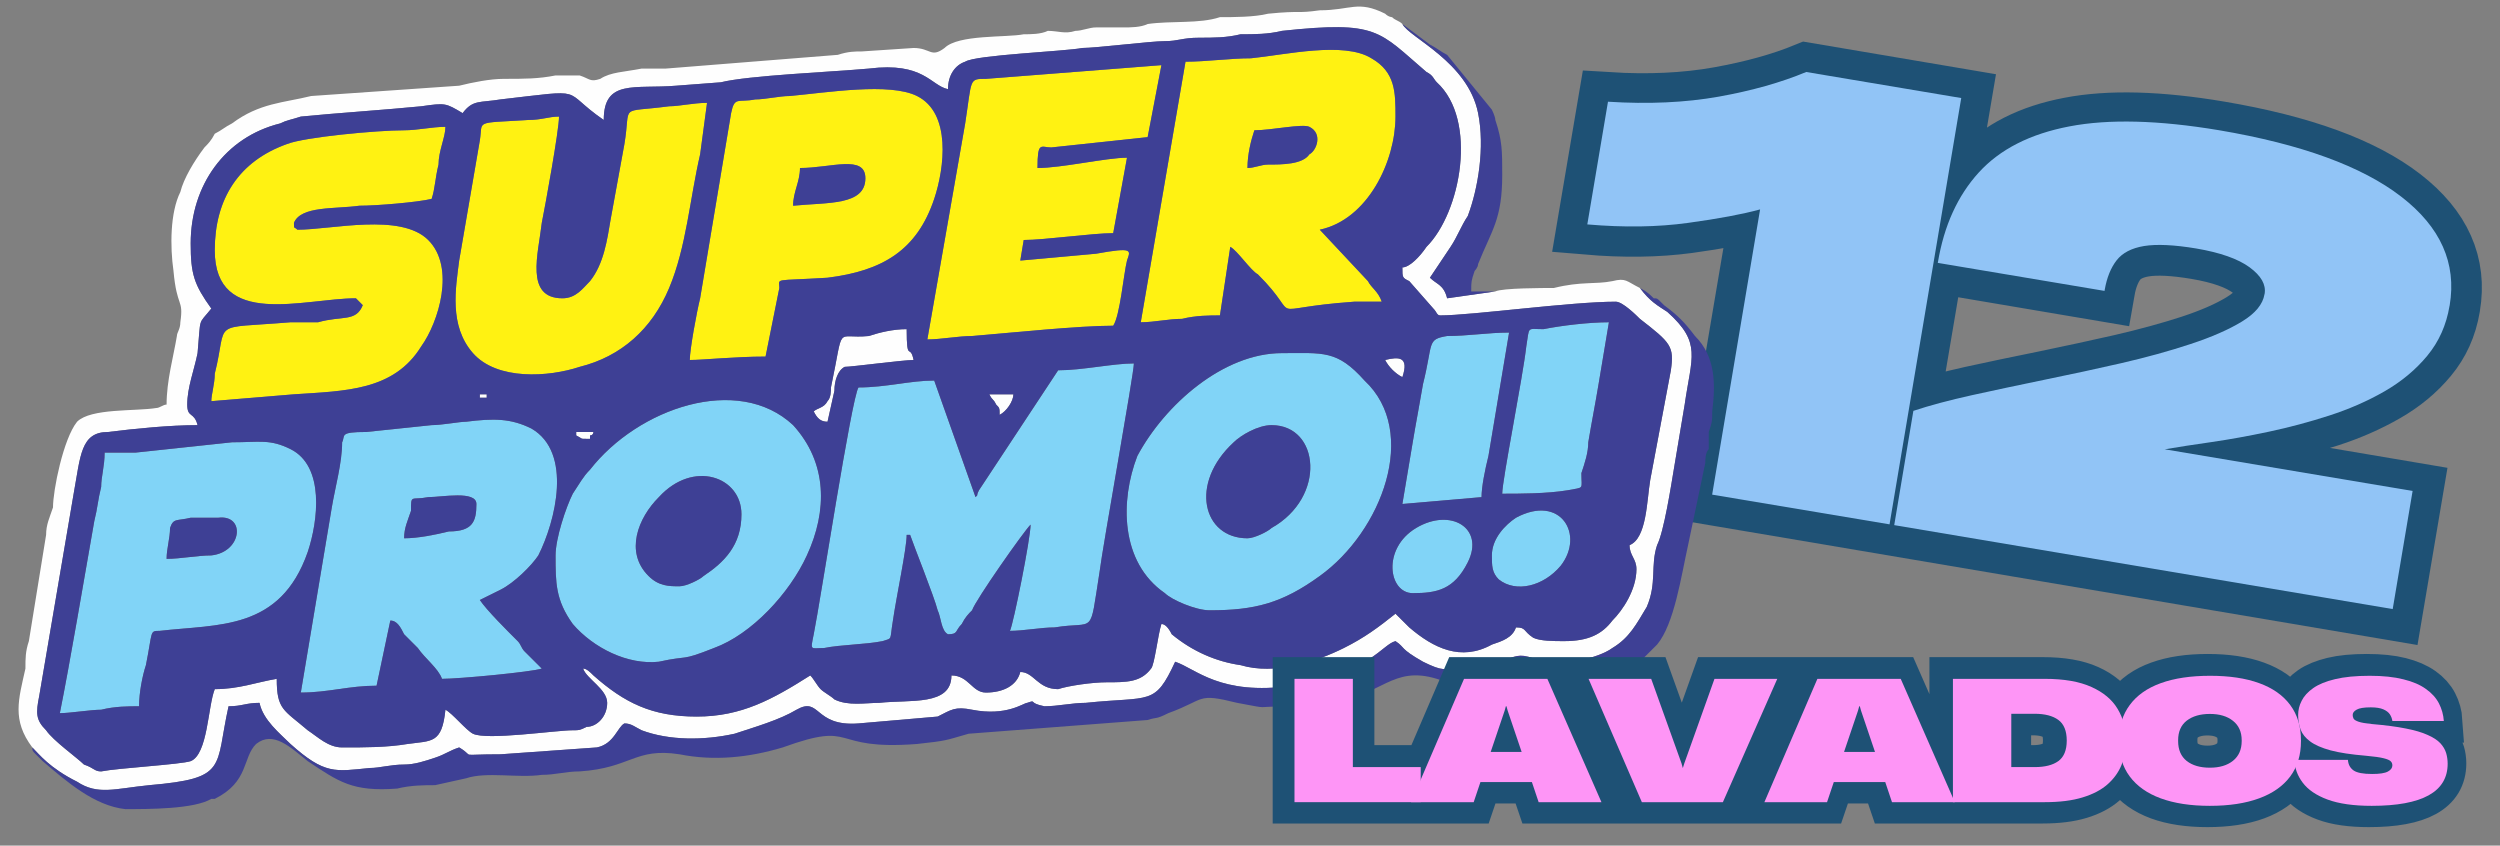
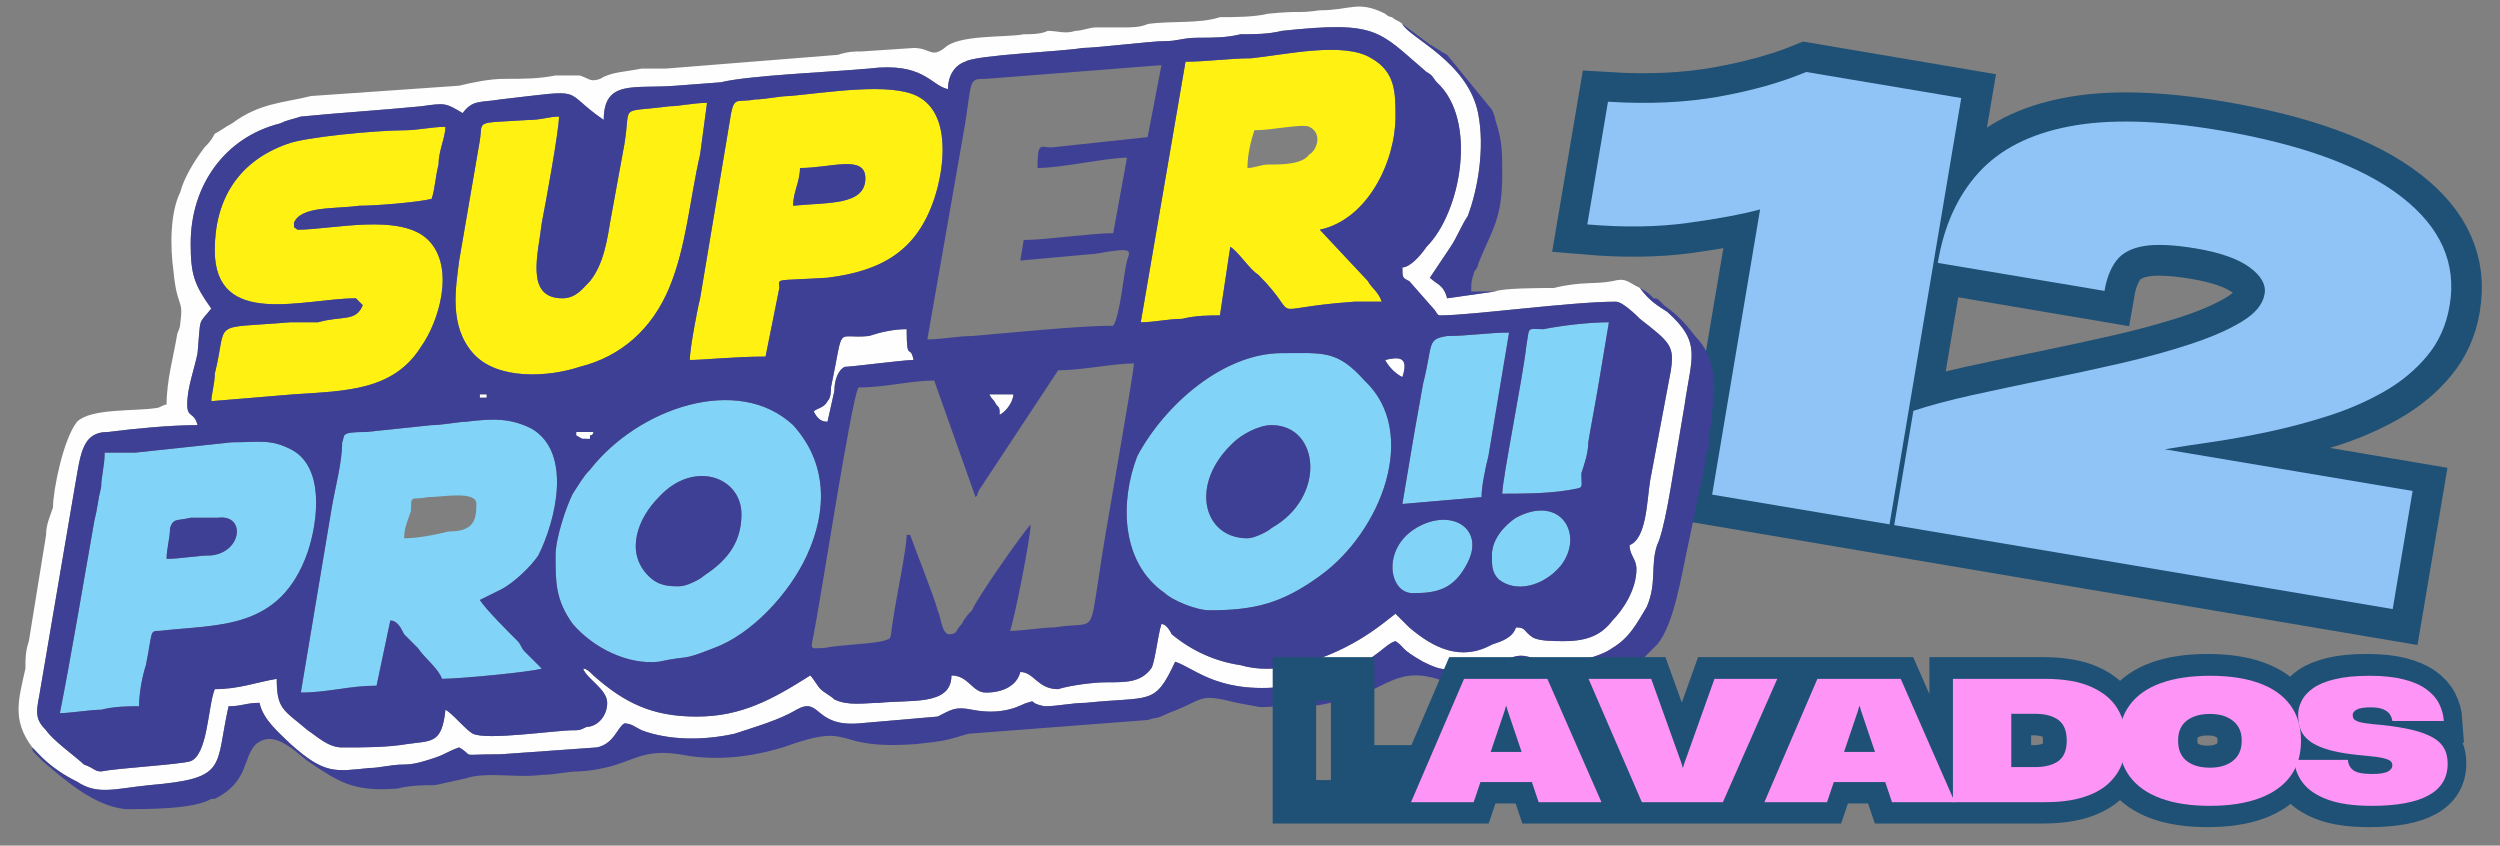
<svg xmlns="http://www.w3.org/2000/svg" width="340" zoomAndPan="magnify" viewBox="0 0 255 86.25" height="115" preserveAspectRatio="xMidYMid meet" version="1.0">
  <rect x="0" y="0" width="255" height="86.25" fill="#808080" stroke="none" />
  <defs>
    <g />
    <clipPath id="7f02ea902f">
      <path d="M 127 0 L 253.898 0 L 253.898 85.508 L 127 85.508 Z M 127 0 " clip-rule="nonzero" />
    </clipPath>
    <clipPath id="050a632ebc">
      <path d="M 1.098 0 L 173 0 L 173 81 L 1.098 81 Z M 1.098 0 " clip-rule="nonzero" />
    </clipPath>
    <clipPath id="eb55225951">
      <path d="M 3 29 L 175 29 L 175 82.531 L 3 82.531 Z M 3 29 " clip-rule="nonzero" />
    </clipPath>
    <clipPath id="79c88825ee">
      <path d="M 106 43 L 253.898 43 L 253.898 85.508 L 106 85.508 Z M 106 43 " clip-rule="nonzero" />
    </clipPath>
  </defs>
  <g clip-path="url(#7f02ea902f)">
    <path stroke-linecap="butt" transform="matrix(0.384, 0.065, -0.065, 0.384, 160.409, -5.209)" fill="none" stroke-linejoin="miter" d="M 59.823 59.174 C 55.462 61.211 49.44 63.426 41.761 65.839 C 34.088 68.22 25.426 69.81 15.765 70.611 L 15.771 37.976 C 26.346 36.859 35.816 34.807 44.188 31.799 C 52.581 28.788 59.772 25.419 65.79 21.667 L 106.977 21.669 L 106.979 134.995 L 59.826 134.999 Z M 108.183 104.644 C 112.152 102.509 116.953 100.306 122.595 98.013 C 128.25 95.737 134.314 93.352 140.77 90.871 C 147.22 88.36 153.583 85.813 159.838 83.233 C 166.088 80.623 171.794 77.982 176.932 75.295 C 182.066 72.588 186.185 69.899 189.256 67.214 C 192.365 64.511 193.909 61.828 193.91 59.171 L 193.916 59.027 C 193.914 56.594 192.235 54.545 188.89 52.878 C 185.531 51.193 180.654 50.344 174.249 50.342 C 168.345 50.349 163.811 50.877 160.652 51.949 C 157.532 53.013 155.372 54.64 154.172 56.827 C 153.012 59.008 152.422 61.734 152.429 64.981 L 152.427 65.276 L 108.033 65.274 L 108.03 65.132 C 108.027 55.378 110.269 47.039 114.738 40.137 C 119.224 33.211 126.378 27.924 136.19 24.277 C 145.998 20.6 158.945 18.757 175.033 18.758 C 196.885 18.766 213.552 21.846 225.054 27.995 C 236.544 34.136 242.299 42.799 242.289 53.991 L 242.294 54.143 C 242.296 59.234 241.085 63.836 238.683 67.957 C 236.303 72.084 233.114 75.767 229.151 79.02 C 225.198 82.272 220.78 85.184 215.885 87.739 C 211.026 90.267 206.071 92.527 201.03 94.516 C 195.983 96.475 191.182 98.199 186.617 99.69 C 182.049 101.162 178.122 102.454 174.847 103.565 L 240.767 103.569 L 240.772 135.001 L 108.18 134.997 Z M 108.183 104.644 " stroke="#1e5175" stroke-width="15.637" stroke-opacity="1" stroke-miterlimit="4" />
  </g>
  <g fill="#91c4f6" fill-opacity="1">
    <g transform="translate(157.327, 47.531)">
      <g>
        <path d="M 22.203 -26.172 C 20.41 -25.68 17.961 -25.223 14.859 -24.797 C 11.754 -24.367 8.328 -24.316 4.578 -24.641 L 6.688 -37.156 C 10.812 -36.895 14.578 -37.066 17.984 -37.672 C 21.391 -38.285 24.363 -39.125 26.906 -40.188 L 42.719 -37.531 L 35.406 5.953 L 17.312 2.922 Z M 22.203 -26.172 " />
      </g>
    </g>
  </g>
  <g fill="#91c4f6" fill-opacity="1">
    <g transform="translate(191.68, 53.313)">
      <g>
        <path d="M 3.484 -11.406 C 5.148 -11.957 7.133 -12.488 9.438 -13 C 11.75 -13.508 14.223 -14.035 16.859 -14.578 C 19.504 -15.117 22.109 -15.68 24.672 -16.266 C 27.242 -16.859 29.602 -17.508 31.75 -18.219 C 33.895 -18.926 35.645 -19.691 37 -20.516 C 38.363 -21.348 39.129 -22.273 39.297 -23.297 L 39.312 -23.344 C 39.469 -24.281 38.957 -25.18 37.781 -26.047 C 36.602 -26.91 34.785 -27.551 32.328 -27.969 C 30.066 -28.344 28.297 -28.426 27.016 -28.219 C 25.742 -28.008 24.812 -27.523 24.219 -26.766 C 23.625 -26.004 23.219 -25 23 -23.75 L 22.984 -23.641 L 5.969 -26.5 L 5.984 -26.547 C 6.609 -30.297 8 -33.352 10.156 -35.719 C 12.32 -38.094 15.406 -39.66 19.406 -40.422 C 23.406 -41.191 28.488 -41.062 34.656 -40.031 C 43.039 -38.613 49.238 -36.352 53.25 -33.25 C 57.258 -30.156 58.906 -26.461 58.188 -22.172 L 58.172 -22.109 C 57.848 -20.16 57.094 -18.469 55.906 -17.031 C 54.727 -15.602 53.27 -14.391 51.531 -13.391 C 49.801 -12.398 47.922 -11.578 45.891 -10.922 C 43.859 -10.266 41.812 -9.719 39.75 -9.281 C 37.688 -8.844 35.727 -8.488 33.875 -8.219 C 32.031 -7.957 30.445 -7.711 29.125 -7.484 L 54.406 -3.234 L 52.375 8.812 L 1.531 0.25 Z M 3.484 -11.406 " />
      </g>
    </g>
  </g>
  <g clip-path="url(#050a632ebc)">
    <path fill="#fefefe" d="M 96.695 9.094 C 96.695 7.695 97.398 6.645 98.449 6.293 C 99.504 5.594 108.633 5.246 110.387 4.895 C 111.793 4.895 117.41 4.195 118.816 4.195 C 120.219 4.195 120.57 3.848 122.328 3.848 C 123.73 3.848 125.137 3.848 126.539 3.496 C 127.945 3.496 129.348 3.496 130.754 3.148 C 140.586 2.098 140.586 3.148 145.5 7.344 C 146.203 7.695 146.203 8.043 146.555 8.395 C 150.766 12.238 149.012 21.684 145.5 25.18 C 144.797 26.227 143.746 27.277 143.043 27.277 C 143.043 28.328 143.043 28.328 143.746 28.676 L 146.203 31.473 C 146.555 31.824 146.555 32.172 146.906 32.172 C 150.066 32.172 160.246 30.773 164.812 30.773 C 165.516 30.773 166.918 32.172 167.27 32.523 C 170.43 34.973 170.781 35.32 170.43 37.77 L 168.324 48.961 C 167.973 51.059 167.973 54.906 166.215 55.605 C 166.215 56.652 166.918 57.004 166.918 58.051 C 166.918 60.152 165.516 62.25 164.461 63.297 C 163.406 64.695 162.004 65.395 159.547 65.395 C 158.492 65.395 157.086 65.395 156.387 65.047 C 155.332 64.348 155.684 63.996 154.629 63.996 C 154.277 65.047 153.227 65.395 152.172 65.746 C 149.012 67.496 146.203 66.098 143.746 63.996 C 143.043 63.297 142.691 62.949 142.34 62.598 C 140.586 63.996 139.18 65.047 137.074 66.098 C 134.266 67.496 130.051 68.895 126.539 67.844 C 124.082 67.496 121.625 66.445 119.52 64.695 C 119.168 63.996 118.816 63.648 118.465 63.648 C 118.113 64.695 117.762 67.844 117.41 68.195 C 116.359 69.594 114.953 69.594 112.848 69.594 C 111.441 69.594 108.984 69.941 107.93 70.293 C 105.824 70.293 105.473 68.543 104.07 68.543 C 103.719 69.941 102.312 70.641 100.559 70.641 C 99.152 70.641 98.801 68.895 97.047 68.895 C 97.047 72.039 92.832 71.34 89.672 71.691 C 88.27 71.691 86.512 72.039 85.109 71.34 C 84.758 70.992 84.055 70.641 83.703 70.293 C 83.352 69.941 83 69.242 82.648 68.895 C 78.789 71.34 75.629 73.09 71.062 73.09 C 66.5 73.09 63.691 71.691 60.531 68.895 C 60.18 68.543 59.828 68.195 59.477 68.195 C 59.828 69.242 61.934 70.293 61.934 71.691 C 61.934 73.09 60.883 74.141 59.828 74.141 C 59.125 74.488 59.125 74.488 58.422 74.488 C 56.668 74.488 49.645 75.539 48.242 74.84 C 47.539 74.488 46.133 72.742 45.434 72.391 C 45.082 75.887 44.027 75.539 41.57 75.887 C 39.465 76.238 37.355 76.238 34.898 76.238 C 33.492 76.238 32.441 75.188 31.387 74.488 C 28.93 72.391 28.227 72.391 28.227 69.242 C 26.121 69.594 24.363 70.293 21.906 70.293 C 21.203 72.039 21.203 76.938 19.449 77.637 C 18.395 77.984 12.074 78.336 10.32 78.684 C 9.617 78.684 9.617 78.336 8.566 77.984 C 7.863 77.285 5.406 75.539 4.703 74.488 C 3.648 73.441 3.648 72.742 4 70.992 L 7.512 50.359 C 8.215 46.512 8.215 44.062 11.023 44.062 C 13.832 43.715 17.344 43.363 20.152 43.363 C 19.801 41.965 19.098 42.664 19.098 41.266 C 19.098 39.52 19.801 37.77 20.152 36.02 C 20.504 32.172 20.152 33.223 21.555 31.473 C 19.801 29.027 19.449 27.977 19.449 24.828 C 19.449 18.883 22.961 13.988 28.578 12.59 C 29.281 12.238 29.633 12.238 30.684 11.891 C 34.195 11.539 39.465 11.191 42.973 10.84 C 45.434 10.492 45.434 10.492 47.188 11.539 C 48.242 10.141 48.941 10.492 51.051 10.141 C 60.18 9.094 57.02 9.094 61.582 12.238 C 61.582 8.043 64.742 9.094 68.957 8.742 L 73.52 8.395 C 76.332 7.695 84.758 7.344 88.621 6.996 C 94.238 6.293 94.941 8.742 96.695 9.094 Z M 3.297 76.238 C 4 76.938 5.055 78.336 7.863 79.734 C 9.969 81.133 11.727 80.434 15.234 80.086 C 23.312 79.387 21.906 78.336 23.312 72.039 C 24.715 72.039 25.066 71.691 26.473 71.691 C 26.824 73.441 28.578 74.84 29.633 75.887 C 33.145 79.035 34.195 78.684 37.707 78.336 C 38.762 78.336 39.812 77.984 41.219 77.984 C 42.273 77.984 43.324 77.637 44.379 77.285 C 45.434 76.938 45.781 76.586 46.836 76.238 C 48.594 77.285 46.484 76.938 51.051 76.938 L 60.883 76.238 C 62.637 75.887 62.988 74.141 63.691 73.789 C 64.391 73.789 64.742 74.141 65.445 74.488 C 68.254 75.539 71.766 75.539 74.926 74.84 C 77.031 74.141 79.492 73.441 81.246 72.391 C 83.703 70.992 83 74.141 87.566 73.789 L 95.641 73.09 C 97.047 72.391 97.398 72.039 99.152 72.391 C 102.664 73.09 104.418 71.691 104.77 71.691 C 105.824 71.34 104.77 71.691 106.527 72.039 C 107.93 72.039 109.336 71.691 110.738 71.691 C 117.41 70.992 117.762 72.039 119.867 67.496 C 121.977 68.195 124.434 70.992 131.809 69.941 C 139.883 68.543 140.938 65.746 142.34 65.395 C 143.395 66.098 142.691 66.098 145.148 67.496 C 147.258 68.543 147.258 68.195 148.66 68.195 C 153.926 68.543 153.574 66.098 156.387 67.145 C 158.844 68.195 163.055 67.145 164.461 66.098 C 166.215 65.047 166.918 63.648 167.973 61.898 C 169.023 59.453 168.324 57.703 169.023 55.605 C 169.727 54.207 170.43 49.66 170.781 47.562 L 171.836 41.266 C 172.535 36.371 173.59 34.973 170.078 31.824 C 169.023 31.125 168.324 30.773 167.27 29.375 C 165.863 28.676 165.863 28.328 164.461 28.676 C 162.707 29.027 161.301 28.676 158.492 29.375 C 157.438 29.375 153.227 29.375 152.523 29.727 L 147.605 30.426 C 147.258 29.027 146.555 29.027 145.852 28.328 L 147.957 25.18 C 148.66 24.129 149.012 23.082 149.715 22.031 C 150.766 19.234 151.469 15.039 150.766 11.539 C 149.715 6.293 143.746 3.848 143.043 2.449 C 142.691 2.098 142.34 2.098 141.988 1.75 C 141.988 1.75 141.637 1.75 141.285 1.398 C 138.477 0 137.777 1.051 134.617 1.051 C 132.156 1.398 132.859 1.051 129.348 1.398 C 127.945 1.75 125.836 1.75 124.434 1.75 C 122.328 2.449 119.52 2.098 117.059 2.449 C 116.359 2.797 115.305 2.797 114.602 2.797 C 113.547 2.797 113.199 2.797 111.793 2.797 C 111.09 2.797 110.387 3.148 109.688 3.148 C 108.633 3.496 107.93 3.148 106.879 3.148 C 106.176 3.496 105.121 3.496 104.418 3.496 C 102.664 3.848 97.75 3.496 96.344 4.895 C 94.941 5.945 94.941 4.895 93.184 4.895 L 87.918 5.246 C 87.215 5.246 86.512 5.246 85.461 5.594 L 67.902 6.996 C 66.852 6.996 66.148 6.996 65.445 6.996 C 63.691 7.344 62.285 7.344 61.23 8.043 C 60.18 8.395 60.18 8.043 59.125 7.695 C 58.422 7.695 57.371 7.695 56.668 7.695 C 54.91 8.043 53.508 8.043 51.402 8.043 C 49.996 8.043 48.242 8.395 46.836 8.742 L 31.738 9.793 C 28.93 10.492 26.473 10.492 23.664 12.59 C 22.961 12.938 22.609 13.289 21.906 13.641 C 21.555 14.34 21.203 14.688 20.855 15.039 C 19.801 16.438 18.746 18.184 18.395 19.582 C 17.344 21.684 17.344 25.18 17.695 27.629 C 18.043 31.473 18.746 30.426 18.395 32.871 C 18.395 33.574 18.043 33.922 18.043 34.273 C 17.695 36.371 16.992 38.816 16.992 41.266 C 16.641 41.266 16.289 41.617 15.938 41.617 C 13.832 41.965 9.266 41.617 7.863 43.016 C 6.457 44.762 5.406 50.008 5.406 51.758 C 5.055 52.809 4.703 53.508 4.703 54.555 L 2.945 65.395 C 2.594 66.445 2.594 67.145 2.594 68.195 C 1.895 71.34 1.191 73.441 3.297 76.238 Z M 3.297 76.238 " fill-opacity="1" fill-rule="evenodd" />
  </g>
-   <path fill="#81d4f7" d="M 107.93 37.77 L 99.855 50.008 C 99.504 50.707 99.855 50.359 99.504 50.707 L 95.289 38.816 C 92.832 38.816 90.375 39.52 87.566 39.52 C 86.863 40.566 83.703 61.199 83 64.695 C 82.648 66.445 82.648 66.098 84.055 66.098 C 85.809 65.746 88.27 65.746 90.023 65.395 C 91.078 65.047 90.727 65.395 91.078 63.297 C 91.43 60.852 92.48 55.953 92.48 54.555 L 92.832 54.555 C 93.184 55.605 95.289 60.852 95.641 62.25 C 95.992 62.949 95.992 64.348 96.695 64.695 C 97.75 64.695 97.398 64.348 98.098 63.648 C 98.449 62.949 98.801 62.598 99.152 62.25 C 99.504 61.199 104.418 54.207 105.121 53.508 C 105.121 54.906 103.367 63.648 103.016 64.348 C 104.418 64.348 106.176 63.996 107.578 63.996 C 111.793 63.297 111.09 65.047 112.145 58.402 C 112.496 55.605 115.656 38.117 115.656 37.07 C 113.547 37.07 110.387 37.77 107.93 37.77 Z M 107.93 37.77 " fill-opacity="1" fill-rule="evenodd" />
  <path fill="#fff212" d="M 127.945 13.289 C 129.699 13.289 132.859 12.59 133.562 12.938 C 134.969 13.641 134.266 15.387 133.562 15.738 C 132.859 16.785 130.754 16.785 129.348 16.785 C 128.648 16.785 127.945 17.137 127.242 17.137 C 127.242 15.738 127.594 14.34 127.945 13.289 Z M 120.922 6.293 L 116.359 32.871 C 117.762 32.871 119.168 32.523 120.57 32.523 C 121.977 32.172 123.379 32.172 124.434 32.172 L 125.488 25.18 C 126.188 25.527 127.594 27.629 128.297 27.977 C 133.211 32.871 128.297 31.473 138.125 30.773 L 140.938 30.773 C 140.586 29.727 139.883 29.375 139.531 28.676 L 134.617 23.43 C 139.531 22.383 142.34 16.438 142.34 11.891 C 142.34 9.441 142.34 7.344 139.883 5.945 C 137.074 4.195 131.105 5.594 127.594 5.945 C 125.488 5.945 123.027 6.293 120.922 6.293 Z M 120.922 6.293 " fill-opacity="1" fill-rule="evenodd" />
  <path fill="#81d4f7" d="M 41.219 54.906 C 41.219 53.855 41.57 53.156 41.922 52.105 C 41.922 50.359 41.922 51.059 43.676 50.707 C 45.082 50.707 48.594 50.008 48.594 51.406 C 48.594 53.156 48.242 54.207 45.781 54.207 C 44.379 54.555 42.621 54.906 41.219 54.906 Z M 48.941 61.199 C 49.645 60.852 50.348 60.5 51.051 60.152 C 52.453 59.453 54.211 57.703 54.91 56.652 C 56.668 53.156 58.422 46.164 54.211 43.715 C 52.102 42.664 50.348 42.664 47.539 43.016 C 46.836 43.016 45.082 43.363 44.027 43.363 L 37.355 44.062 C 34.547 44.062 35.25 44.414 34.898 45.113 C 34.898 47.211 34.195 49.66 33.844 51.758 L 30.684 70.641 C 33.492 70.641 35.602 69.941 38.41 69.941 L 39.812 63.297 C 40.516 63.297 40.867 63.996 41.219 64.695 L 42.621 66.098 C 43.324 67.145 44.73 68.195 45.082 69.242 C 46.836 69.242 54.211 68.543 55.262 68.195 L 53.508 66.445 C 53.156 66.098 53.156 65.746 52.805 65.395 C 51.754 64.348 49.645 62.25 48.941 61.199 Z M 48.941 61.199 " fill-opacity="1" fill-rule="evenodd" />
  <path fill="#fff212" d="M 21.906 25.527 C 21.906 33.574 31.035 30.426 36.305 30.426 L 37.004 31.125 C 36.305 32.871 34.898 32.172 32.441 32.871 C 31.387 32.871 30.332 32.871 29.633 32.871 C 21.203 33.574 23.312 32.523 21.906 38.117 C 21.906 39.168 21.555 40.219 21.555 40.918 L 29.984 40.219 C 35.25 39.867 40.164 39.867 42.973 35.32 C 44.73 32.871 46.484 27.277 43.676 24.48 C 40.867 21.684 33.844 23.43 30.332 23.43 C 29.984 23.082 29.984 23.43 29.984 22.73 C 30.684 20.984 34.195 21.332 36.652 20.984 C 38.41 20.984 42.621 20.633 44.027 20.285 C 44.379 19.234 44.379 18.184 44.73 16.785 C 44.73 15.387 45.434 13.988 45.434 12.938 C 44.027 12.938 42.621 13.289 41.219 13.289 C 38.41 13.289 31.035 13.988 29.281 14.688 C 24.363 16.438 21.906 20.285 21.906 25.527 Z M 21.906 25.527 " fill-opacity="1" fill-rule="evenodd" />
  <path fill="#81d4f7" d="M 127.242 54.906 C 122.676 54.906 121.273 49.309 125.836 45.113 C 126.539 44.414 128.297 43.363 129.699 43.363 C 134.617 43.363 135.316 50.707 129.699 53.855 C 129.348 54.207 127.945 54.906 127.242 54.906 Z M 123.379 62.25 C 127.945 62.25 130.754 61.551 134.617 58.75 C 140.938 54.207 144.797 44.062 139.18 38.816 C 136.371 35.672 134.969 36.02 130.754 36.02 C 124.785 36.02 118.816 41.266 116.008 46.512 C 114.25 51.059 114.25 57.352 118.816 60.5 C 119.52 61.199 121.977 62.25 123.379 62.25 Z M 123.379 62.25 " fill-opacity="1" fill-rule="evenodd" />
  <path fill="#81d4f7" d="M 69.309 59.801 C 68.254 59.801 67.203 59.801 66.148 58.75 C 63.691 56.305 65.094 52.809 67.203 50.707 C 70.711 46.863 75.629 48.609 75.629 52.457 C 75.629 55.605 73.871 57.352 71.766 58.75 C 71.414 59.102 70.012 59.801 69.309 59.801 Z M 56.668 56.652 C 56.668 59.453 56.668 61.199 58.422 63.648 C 60.531 66.098 64.043 67.844 67.203 67.496 C 70.359 66.797 69.309 67.496 72.82 66.098 C 76.68 64.695 80.543 60.5 82.301 56.652 C 84.406 52.105 84.406 47.211 80.895 43.363 C 75.277 38.117 65.094 41.617 60.18 47.91 C 59.477 48.609 59.125 49.309 58.422 50.359 C 57.723 51.758 56.668 54.906 56.668 56.652 Z M 56.668 56.652 " fill-opacity="1" fill-rule="evenodd" />
-   <path fill="#fff212" d="M 94.59 34.621 C 95.992 34.621 97.75 34.273 99.152 34.273 C 103.367 33.922 110.039 33.223 113.547 33.223 C 114.25 32.172 114.602 27.977 114.953 26.578 C 115.305 25.527 115.656 25.18 111.793 25.879 L 104.07 26.578 L 104.418 24.48 C 106.527 24.48 111.441 23.781 113.547 23.781 L 114.953 16.086 C 112.848 16.086 108.281 17.137 105.824 17.137 C 105.824 14.34 106.176 15.039 107.23 15.039 L 117.059 13.988 L 118.465 6.645 L 100.559 8.043 C 98.801 8.043 99.152 8.043 98.449 12.59 Z M 94.59 34.621 " fill-opacity="1" fill-rule="evenodd" />
  <path fill="#fff212" d="M 81.598 17.137 C 84.758 17.137 88.27 15.738 88.27 18.184 C 88.27 20.984 84.406 20.633 80.895 20.984 C 80.895 19.582 81.598 18.535 81.598 17.137 Z M 70.359 36.719 C 71.766 36.719 74.926 36.371 78.086 36.371 L 79.492 29.375 C 79.492 28.328 78.789 28.676 84.406 28.328 C 90.023 27.629 93.535 25.527 95.289 20.285 C 96.344 17.137 97.047 11.539 93.535 9.793 C 90.727 8.395 84.406 9.441 80.543 9.793 C 79.492 9.793 78.086 10.141 77.031 10.141 C 75.277 10.492 74.926 9.793 74.574 11.539 L 71.414 30.426 C 71.062 31.824 70.359 35.672 70.359 36.719 Z M 70.359 36.719 " fill-opacity="1" fill-rule="evenodd" />
  <path fill="#81d4f7" d="M 16.992 57.004 C 16.992 55.953 17.344 54.906 17.344 53.855 C 17.695 52.809 18.043 53.156 19.449 52.809 C 20.152 52.809 21.555 52.809 22.258 52.809 C 25.066 52.457 24.715 56.305 21.555 56.652 C 20.152 56.652 18.395 57.004 16.992 57.004 Z M 14.184 72.039 C 14.184 70.641 14.535 68.895 14.883 67.844 C 15.586 64.348 15.234 64.348 16.289 64.348 C 22.258 63.648 28.578 64.348 31.387 56.305 C 32.441 53.156 33.145 47.562 29.633 45.812 C 27.523 44.762 26.473 45.113 23.664 45.113 L 13.832 46.164 C 13.129 46.164 11.375 46.164 10.672 46.164 C 10.672 47.562 10.32 48.609 10.32 49.66 C 9.969 51.059 9.969 51.758 9.617 53.156 C 8.566 59.102 7.16 67.496 6.105 72.742 C 7.16 72.742 9.266 72.391 10.32 72.391 C 11.727 72.039 13.129 72.039 14.184 72.039 Z M 14.184 72.039 " fill-opacity="1" fill-rule="evenodd" />
  <path fill="#fff212" d="M 57.371 30.426 C 53.508 30.426 54.91 25.879 55.262 22.73 C 55.613 20.984 57.02 13.289 57.02 11.891 C 55.965 11.891 55.262 12.238 53.859 12.238 C 48.242 12.59 49.293 12.238 48.941 14.34 L 46.836 26.578 C 46.484 29.375 45.781 33.223 48.242 36.02 C 50.699 38.816 55.965 38.469 59.125 37.418 C 63.34 36.371 66.5 33.574 68.254 29.375 C 70.012 25.18 70.359 20.285 71.414 15.738 L 72.117 10.492 C 70.711 10.492 69.309 10.84 68.254 10.84 C 62.988 11.539 64.391 10.492 63.691 14.688 L 62.285 22.383 C 61.934 24.48 61.582 26.93 60.18 28.676 C 59.477 29.375 58.773 30.426 57.371 30.426 Z M 57.371 30.426 " fill-opacity="1" fill-rule="evenodd" />
  <path fill="#81d4f7" d="M 153.227 50.359 C 154.98 50.359 157.789 50.359 159.895 50.008 C 161.652 49.66 161.301 50.008 161.301 48.262 C 161.652 47.211 162.004 46.164 162.004 45.113 C 162.355 43.016 162.707 41.266 163.055 39.168 C 163.406 37.07 163.758 34.973 164.109 32.871 C 162.004 32.871 159.195 33.223 157.438 33.574 C 155.684 33.574 156.035 33.223 155.684 35.32 C 155.332 38.469 153.227 48.961 153.227 50.359 Z M 153.227 50.359 " fill-opacity="1" fill-rule="evenodd" />
  <path fill="#81d4f7" d="M 143.043 51.406 L 151.117 50.707 C 151.117 49.66 151.469 47.91 151.82 46.512 L 153.926 33.922 C 151.82 33.922 149.715 34.273 147.605 34.273 C 145.5 34.621 146.203 34.973 145.148 39.168 C 144.797 41.266 144.445 43.016 144.098 45.113 Z M 143.043 51.406 " fill-opacity="1" fill-rule="evenodd" />
  <path fill="#81d4f7" d="M 152.172 56.652 C 152.172 57.703 152.172 58.402 152.875 59.102 C 154.629 60.5 157.438 59.801 159.195 57.703 C 161.652 54.555 159.195 50.359 154.629 52.809 C 153.574 53.508 152.172 54.906 152.172 56.652 Z M 152.172 56.652 " fill-opacity="1" fill-rule="evenodd" />
  <path fill="#81d4f7" d="M 144.098 60.5 C 146.555 60.5 148.309 60.152 149.715 57.352 C 151.469 53.855 147.957 51.758 144.445 53.855 C 140.938 55.953 141.637 60.5 144.098 60.5 Z M 144.098 60.5 " fill-opacity="1" fill-rule="evenodd" />
  <path fill="#fefefe" d="M 83 41.965 C 83.352 42.664 83.703 43.016 84.406 43.016 L 85.109 39.867 C 85.109 38.816 85.461 37.77 86.16 37.418 C 86.863 37.418 92.129 36.719 93.184 36.719 C 92.832 34.973 92.48 37.07 92.48 33.574 C 91.078 33.574 89.672 33.922 88.621 34.273 C 85.109 34.621 86.16 32.871 84.758 39.52 C 84.758 39.867 84.758 40.566 84.406 40.918 C 84.055 41.617 83.352 41.617 83 41.965 Z M 83 41.965 " fill-opacity="1" fill-rule="evenodd" />
  <path fill="#fefefe" d="M 100.91 40.219 C 101.258 40.918 101.258 40.566 101.609 41.266 C 101.961 41.617 101.961 41.617 101.961 42.316 C 102.664 41.965 103.367 40.918 103.367 40.219 C 102.312 40.219 102.312 40.219 100.91 40.219 Z M 100.91 40.219 " fill-opacity="1" fill-rule="evenodd" />
  <path fill="#fefefe" d="M 141.285 36.719 C 141.637 37.418 142.34 38.117 143.043 38.469 C 143.746 36.371 142.691 36.371 141.285 36.719 Z M 141.285 36.719 " fill-opacity="1" fill-rule="evenodd" />
  <path fill="#fefefe" d="M 59.125 44.062 L 58.773 44.062 L 58.773 44.414 C 59.477 44.762 59.125 44.762 59.828 44.762 L 60.18 44.762 C 60.18 44.762 60.18 44.414 60.18 44.414 C 60.531 44.414 60.531 44.062 60.531 44.062 Z M 59.125 44.062 " fill-opacity="1" fill-rule="evenodd" />
  <path fill="#fefefe" d="M 48.941 40.219 L 49.645 40.219 L 49.645 40.566 L 48.941 40.566 Z M 48.941 40.219 " fill-opacity="1" fill-rule="evenodd" />
  <path fill="#3e4095" d="M 144.098 60.5 C 141.637 60.5 140.938 55.953 144.445 53.855 C 147.957 51.758 151.469 53.855 149.715 57.352 C 148.309 60.152 146.555 60.5 144.098 60.5 Z M 152.172 56.652 C 152.172 54.906 153.574 53.508 154.629 52.809 C 159.195 50.359 161.652 54.555 159.195 57.703 C 157.438 59.801 154.629 60.5 152.875 59.102 C 152.172 58.402 152.172 57.703 152.172 56.652 Z M 14.184 72.039 C 13.129 72.039 11.727 72.039 10.32 72.391 C 9.266 72.391 7.16 72.742 6.105 72.742 C 7.16 67.496 8.566 59.102 9.617 53.156 C 9.969 51.758 9.969 51.059 10.32 49.66 C 10.32 48.609 10.672 47.562 10.672 46.164 C 11.375 46.164 13.129 46.164 13.832 46.164 L 23.664 45.113 C 26.473 45.113 27.523 44.762 29.633 45.812 C 33.145 47.562 32.441 53.156 31.387 56.305 C 28.578 64.348 22.258 63.648 16.289 64.348 C 15.234 64.348 15.586 64.348 14.883 67.844 C 14.535 68.895 14.184 70.641 14.184 72.039 Z M 56.668 56.652 C 56.668 54.906 57.723 51.758 58.422 50.359 C 59.125 49.309 59.477 48.609 60.18 47.91 C 65.094 41.617 75.277 38.117 80.895 43.363 C 84.406 47.211 84.406 52.105 82.301 56.652 C 80.543 60.5 76.68 64.695 72.82 66.098 C 69.309 67.496 70.359 66.797 67.203 67.496 C 64.043 67.844 60.531 66.098 58.422 63.648 C 56.668 61.199 56.668 59.453 56.668 56.652 Z M 48.941 61.199 C 49.645 62.25 51.754 64.348 52.805 65.395 C 53.156 65.746 53.156 66.098 53.508 66.445 L 55.262 68.195 C 54.211 68.543 46.836 69.242 45.082 69.242 C 44.73 68.195 43.324 67.145 42.621 66.098 L 41.219 64.695 C 40.867 63.996 40.516 63.297 39.812 63.297 L 38.41 69.941 C 35.602 69.941 33.492 70.641 30.684 70.641 L 33.844 51.758 C 34.195 49.66 34.898 47.211 34.898 45.113 C 35.25 44.414 34.547 44.062 37.355 44.062 L 44.027 43.363 C 45.082 43.363 46.836 43.016 47.539 43.016 C 50.348 42.664 52.102 42.664 54.211 43.715 C 58.422 46.164 56.668 53.156 54.91 56.652 C 54.211 57.703 52.453 59.453 51.051 60.152 C 50.348 60.5 49.645 60.852 48.941 61.199 Z M 123.379 62.25 C 121.977 62.25 119.52 61.199 118.816 60.5 C 114.25 57.352 114.25 51.059 116.008 46.512 C 118.816 41.266 124.785 36.02 130.754 36.02 C 134.969 36.02 136.371 35.672 139.18 38.816 C 144.797 44.062 140.938 54.207 134.617 58.75 C 130.754 61.551 127.945 62.25 123.379 62.25 Z M 60.531 44.062 C 60.531 44.062 60.531 44.414 60.18 44.414 C 60.18 44.414 60.18 44.762 60.18 44.762 L 59.828 44.762 C 59.125 44.762 59.477 44.762 58.773 44.414 L 58.773 44.062 Z M 83 41.965 C 83.352 41.617 84.055 41.617 84.406 40.918 C 84.758 40.566 84.758 39.867 84.758 39.52 C 86.16 32.871 85.109 34.621 88.621 34.273 C 89.672 33.922 91.078 33.574 92.48 33.574 C 92.48 37.07 92.832 34.973 93.184 36.719 C 92.129 36.719 86.863 37.418 86.16 37.418 C 85.461 37.77 85.109 38.816 85.109 39.867 L 84.406 43.016 C 83.703 43.016 83.352 42.664 83 41.965 Z M 49.645 40.566 L 48.941 40.566 L 48.941 40.219 L 49.645 40.219 Z M 100.91 40.219 C 102.312 40.219 102.312 40.219 103.367 40.219 C 103.367 40.918 102.664 41.965 101.961 42.316 C 101.961 41.617 101.961 41.617 101.609 41.266 C 101.258 40.566 101.258 40.918 100.91 40.219 Z M 107.93 37.77 C 110.387 37.77 113.547 37.07 115.656 37.07 C 115.656 38.117 112.496 55.605 112.145 58.402 C 111.09 65.047 111.793 63.297 107.578 63.996 C 106.176 63.996 104.418 64.348 103.016 64.348 C 103.367 63.648 105.121 54.906 105.121 53.508 C 104.418 54.207 99.504 61.199 99.152 62.25 C 98.801 62.598 98.449 62.949 98.098 63.648 C 97.398 64.348 97.75 64.695 96.695 64.695 C 95.992 64.348 95.992 62.949 95.641 62.25 C 95.289 60.852 93.184 55.605 92.832 54.555 L 92.48 54.555 C 92.48 55.953 91.43 60.852 91.078 63.297 C 90.727 65.395 91.078 65.047 90.023 65.395 C 88.27 65.746 85.809 65.746 84.055 66.098 C 82.648 66.098 82.648 66.445 83 64.695 C 83.703 61.199 86.863 40.566 87.566 39.52 C 90.375 39.52 92.832 38.816 95.289 38.816 L 99.504 50.707 C 99.855 50.359 99.504 50.707 99.855 50.008 Z M 143.043 38.469 C 142.34 38.117 141.637 37.418 141.285 36.719 C 142.691 36.371 143.746 36.371 143.043 38.469 Z M 144.098 45.113 C 144.445 43.016 144.797 41.266 145.148 39.168 C 146.203 34.973 145.5 34.621 147.605 34.273 C 149.715 34.273 151.82 33.922 153.926 33.922 L 151.82 46.512 C 151.469 47.91 151.117 49.66 151.117 50.707 L 143.043 51.406 Z M 153.227 50.359 C 153.227 48.961 155.332 38.469 155.684 35.32 C 156.035 33.223 155.684 33.574 157.438 33.574 C 159.195 33.223 162.004 32.871 164.109 32.871 C 163.758 34.973 163.406 37.07 163.055 39.168 C 162.707 41.266 162.355 43.016 162.004 45.113 C 162.004 46.164 161.652 47.211 161.301 48.262 C 161.301 50.008 161.652 49.66 159.895 50.008 C 157.789 50.359 154.98 50.359 153.227 50.359 Z M 70.359 36.719 C 70.359 35.672 71.062 31.824 71.414 30.426 L 74.574 11.539 C 74.926 9.793 75.277 10.492 77.031 10.141 C 78.086 10.141 79.492 9.793 80.543 9.793 C 84.406 9.441 90.727 8.395 93.535 9.793 C 97.047 11.539 96.344 17.137 95.289 20.285 C 93.535 25.527 90.023 27.629 84.406 28.328 C 78.789 28.676 79.492 28.328 79.492 29.375 L 78.086 36.371 C 74.926 36.371 71.766 36.719 70.359 36.719 Z M 21.906 25.527 C 21.906 20.285 24.363 16.438 29.281 14.688 C 31.035 13.988 38.41 13.289 41.219 13.289 C 42.621 13.289 44.027 12.938 45.434 12.938 C 45.434 13.988 44.73 15.387 44.73 16.785 C 44.379 18.184 44.379 19.234 44.027 20.285 C 42.621 20.633 38.41 20.984 36.652 20.984 C 34.195 21.332 30.684 20.984 29.984 22.73 C 29.984 23.43 29.984 23.082 30.332 23.43 C 33.844 23.43 40.867 21.684 43.676 24.48 C 46.484 27.277 44.73 32.871 42.973 35.32 C 40.164 39.867 35.25 39.867 29.984 40.219 L 21.555 40.918 C 21.555 40.219 21.906 39.168 21.906 38.117 C 23.312 32.523 21.203 33.574 29.633 32.871 C 30.332 32.871 31.387 32.871 32.441 32.871 C 34.898 32.172 36.305 32.871 37.004 31.125 L 36.305 30.426 C 31.035 30.426 21.906 33.574 21.906 25.527 Z M 120.922 6.293 C 123.027 6.293 125.488 5.945 127.594 5.945 C 131.105 5.594 137.074 4.195 139.883 5.945 C 142.34 7.344 142.34 9.441 142.34 11.891 C 142.34 16.438 139.531 22.383 134.617 23.43 L 139.531 28.676 C 139.883 29.375 140.586 29.727 140.938 30.773 L 138.125 30.773 C 128.297 31.473 133.211 32.871 128.297 27.977 C 127.594 27.629 126.188 25.527 125.488 25.18 L 124.434 32.172 C 123.379 32.172 121.977 32.172 120.57 32.523 C 119.168 32.523 117.762 32.871 116.359 32.871 Z M 57.371 30.426 C 58.773 30.426 59.477 29.375 60.18 28.676 C 61.582 26.93 61.934 24.48 62.285 22.383 L 63.691 14.688 C 64.391 10.492 62.988 11.539 68.254 10.84 C 69.309 10.84 70.711 10.492 72.117 10.492 L 71.414 15.738 C 70.359 20.285 70.012 25.18 68.254 29.375 C 66.5 33.574 63.34 36.371 59.125 37.418 C 55.965 38.469 50.699 38.816 48.242 36.02 C 45.781 33.223 46.484 29.375 46.836 26.578 L 48.941 14.34 C 49.293 12.238 48.242 12.59 53.859 12.238 C 55.262 12.238 55.965 11.891 57.02 11.891 C 57.02 13.289 55.613 20.984 55.262 22.73 C 54.91 25.879 53.508 30.426 57.371 30.426 Z M 98.449 12.59 C 99.152 8.043 98.801 8.043 100.559 8.043 L 118.465 6.645 L 117.059 13.988 L 107.23 15.039 C 106.176 15.039 105.824 14.34 105.824 17.137 C 108.281 17.137 112.848 16.086 114.953 16.086 L 113.547 23.781 C 111.441 23.781 106.527 24.48 104.418 24.48 L 104.07 26.578 L 111.793 25.879 C 115.656 25.18 115.305 25.527 114.953 26.578 C 114.602 27.977 114.25 32.172 113.547 33.223 C 110.039 33.223 103.367 33.922 99.152 34.273 C 97.75 34.273 95.992 34.621 94.59 34.621 Z M 96.695 9.094 C 94.941 8.742 94.238 6.293 88.621 6.996 C 84.758 7.344 76.332 7.695 73.52 8.395 L 68.957 8.742 C 64.742 9.094 61.582 8.043 61.582 12.238 C 57.02 9.094 60.18 9.094 51.051 10.141 C 48.941 10.492 48.242 10.141 47.188 11.539 C 45.434 10.492 45.434 10.492 42.973 10.84 C 39.465 11.191 34.195 11.539 30.684 11.891 C 29.633 12.238 29.281 12.238 28.578 12.59 C 22.961 13.988 19.449 18.883 19.449 24.828 C 19.449 27.977 19.801 29.027 21.555 31.473 C 20.152 33.223 20.504 32.172 20.152 36.02 C 19.801 37.77 19.098 39.52 19.098 41.266 C 19.098 42.664 19.801 41.965 20.152 43.363 C 17.344 43.363 13.832 43.715 11.023 44.062 C 8.215 44.062 8.215 46.512 7.512 50.359 L 4 70.992 C 3.648 72.742 3.648 73.441 4.703 74.488 C 5.406 75.539 7.863 77.285 8.566 77.984 C 9.617 78.336 9.617 78.684 10.32 78.684 C 12.074 78.336 18.395 77.984 19.449 77.637 C 21.203 76.938 21.203 72.039 21.906 70.293 C 24.363 70.293 26.121 69.594 28.227 69.242 C 28.227 72.391 28.93 72.391 31.387 74.488 C 32.441 75.188 33.492 76.238 34.898 76.238 C 37.355 76.238 39.465 76.238 41.57 75.887 C 44.027 75.539 45.082 75.887 45.434 72.391 C 46.133 72.742 47.539 74.488 48.242 74.84 C 49.645 75.539 56.668 74.488 58.422 74.488 C 59.125 74.488 59.125 74.488 59.828 74.141 C 60.883 74.141 61.934 73.09 61.934 71.691 C 61.934 70.293 59.828 69.242 59.477 68.195 C 59.828 68.195 60.18 68.543 60.531 68.895 C 63.691 71.691 66.5 73.09 71.062 73.09 C 75.629 73.09 78.789 71.34 82.648 68.895 C 83 69.242 83.352 69.941 83.703 70.293 C 84.055 70.641 84.758 70.992 85.109 71.34 C 86.512 72.039 88.27 71.691 89.672 71.691 C 92.832 71.34 97.047 72.039 97.047 68.895 C 98.801 68.895 99.152 70.641 100.559 70.641 C 102.312 70.641 103.719 69.941 104.07 68.543 C 105.473 68.543 105.824 70.293 107.93 70.293 C 108.984 69.941 111.441 69.594 112.848 69.594 C 114.953 69.594 116.359 69.594 117.41 68.195 C 117.762 67.844 118.113 64.695 118.465 63.648 C 118.816 63.648 119.168 63.996 119.52 64.695 C 121.625 66.445 124.082 67.496 126.539 67.844 C 130.051 68.895 134.266 67.496 137.074 66.098 C 139.18 65.047 140.586 63.996 142.34 62.598 C 142.691 62.949 143.043 63.297 143.746 63.996 C 146.203 66.098 149.012 67.496 152.172 65.746 C 153.227 65.395 154.277 65.047 154.629 63.996 C 155.684 63.996 155.332 64.348 156.387 65.047 C 157.086 65.395 158.492 65.395 159.547 65.395 C 162.004 65.395 163.406 64.695 164.461 63.297 C 165.516 62.25 166.918 60.152 166.918 58.051 C 166.918 57.004 166.215 56.652 166.215 55.605 C 167.973 54.906 167.973 51.059 168.324 48.961 L 170.43 37.77 C 170.781 35.32 170.43 34.973 167.27 32.523 C 166.918 32.172 165.516 30.773 164.812 30.773 C 160.246 30.773 150.066 32.172 146.906 32.172 C 146.555 32.172 146.555 31.824 146.203 31.473 L 143.746 28.676 C 143.043 28.328 143.043 28.328 143.043 27.277 C 143.746 27.277 144.797 26.227 145.5 25.18 C 149.012 21.684 150.766 12.238 146.555 8.395 C 146.203 8.043 146.203 7.695 145.5 7.344 C 140.586 3.148 140.586 2.098 130.754 3.148 C 129.348 3.496 127.945 3.496 126.539 3.496 C 125.137 3.848 123.73 3.848 122.328 3.848 C 120.57 3.848 120.219 4.195 118.816 4.195 C 117.41 4.195 111.793 4.895 110.387 4.895 C 108.633 5.246 99.504 5.594 98.449 6.293 C 97.398 6.645 96.695 7.695 96.695 9.094 Z M 96.695 9.094 " fill-opacity="1" fill-rule="evenodd" />
  <g clip-path="url(#eb55225951)">
    <path fill="#3e4095" d="M 3.297 76.238 C 3.297 76.586 3.297 76.586 3.648 76.938 L 4.352 77.637 C 6.809 79.734 9.617 82.184 12.777 82.531 C 15.234 82.531 19.801 82.531 21.555 81.484 C 21.555 81.484 21.906 81.484 21.906 81.484 C 25.418 79.734 24.715 77.285 26.121 75.887 C 27.875 74.488 29.633 76.238 31.387 77.637 C 34.547 79.734 35.953 80.785 40.516 80.434 C 41.922 80.086 43.324 80.086 44.379 80.086 L 47.539 79.387 C 49.645 78.684 52.805 79.387 55.262 79.035 C 56.668 79.035 57.723 78.684 59.125 78.684 C 64.391 78.336 64.742 76.238 69.309 76.938 C 72.82 77.637 76.332 77.285 79.84 76.238 C 87.566 73.441 84.406 76.586 93.535 75.887 C 96.695 75.539 96.344 75.539 98.801 74.84 L 117.059 73.441 C 118.113 73.09 117.762 73.441 119.168 72.742 C 123.027 71.34 121.977 70.641 126.188 71.691 C 130.051 72.391 127.242 72.039 132.156 72.039 C 133.562 72.039 134.266 72.039 135.668 71.691 C 140.938 70.992 141.988 67.844 146.555 69.242 C 150.766 70.641 150.414 70.293 154.98 69.941 C 155.684 69.941 155.684 69.594 156.387 69.594 C 160.246 69.242 164.109 70.641 167.621 67.145 L 169.023 65.746 C 170.781 63.648 171.484 58.75 172.184 55.605 L 173.941 47.211 C 173.941 46.863 173.941 46.164 174.293 45.812 C 174.293 45.113 174.293 44.414 174.293 44.062 C 174.645 43.016 174.645 43.016 174.645 41.965 C 174.996 39.168 174.996 36.371 172.887 34.273 C 171.836 32.871 171.133 32.172 169.727 31.125 L 169.375 30.773 C 169.023 30.426 169.023 30.426 168.676 30.426 C 168.324 30.074 167.973 29.727 167.27 29.375 C 168.324 30.773 169.023 31.125 170.078 31.824 C 173.59 34.973 172.535 36.371 171.836 41.266 L 170.781 47.562 C 170.43 49.66 169.727 54.207 169.023 55.605 C 168.324 57.703 169.023 59.453 167.973 61.898 C 166.918 63.648 166.215 65.047 164.461 66.098 C 163.055 67.145 158.844 68.195 156.387 67.145 C 153.574 66.098 153.926 68.543 148.66 68.195 C 147.258 68.195 147.258 68.543 145.148 67.496 C 142.691 66.098 143.395 66.098 142.34 65.395 C 140.938 65.746 139.883 68.543 131.809 69.941 C 124.434 70.992 121.977 68.195 119.867 67.496 C 117.762 72.039 117.41 70.992 110.738 71.691 C 109.336 71.691 107.93 72.039 106.527 72.039 C 104.77 71.691 105.824 71.34 104.77 71.691 C 104.418 71.691 102.664 73.09 99.152 72.391 C 97.398 72.039 97.047 72.391 95.641 73.09 L 87.566 73.789 C 83 74.141 83.703 70.992 81.246 72.391 C 79.492 73.441 77.031 74.141 74.926 74.84 C 71.766 75.539 68.254 75.539 65.445 74.488 C 64.742 74.141 64.391 73.789 63.691 73.789 C 62.988 74.141 62.637 75.887 60.883 76.238 L 51.051 76.938 C 46.484 76.938 48.594 77.285 46.836 76.238 C 45.781 76.586 45.434 76.938 44.379 77.285 C 43.324 77.637 42.273 77.984 41.219 77.984 C 39.812 77.984 38.762 78.336 37.707 78.336 C 34.195 78.684 33.145 79.035 29.633 75.887 C 28.578 74.84 26.824 73.441 26.473 71.691 C 25.066 71.691 24.715 72.039 23.312 72.039 C 21.906 78.336 23.312 79.387 15.234 80.086 C 11.727 80.434 9.969 81.133 7.863 79.734 C 5.055 78.336 4 76.938 3.297 76.238 Z M 3.297 76.238 " fill-opacity="1" fill-rule="evenodd" />
  </g>
  <path fill="#3e4095" d="M 69.309 59.801 C 70.012 59.801 71.414 59.102 71.766 58.75 C 73.871 57.352 75.629 55.605 75.629 52.457 C 75.629 48.609 70.711 46.863 67.203 50.707 C 65.094 52.809 63.691 56.305 66.148 58.75 C 67.203 59.801 68.254 59.801 69.309 59.801 Z M 69.309 59.801 " fill-opacity="1" fill-rule="evenodd" />
  <path fill="#3e4095" d="M 127.242 54.906 C 127.945 54.906 129.348 54.207 129.699 53.855 C 135.316 50.707 134.617 43.363 129.699 43.363 C 128.297 43.363 126.539 44.414 125.836 45.113 C 121.273 49.309 122.676 54.906 127.242 54.906 Z M 127.242 54.906 " fill-opacity="1" fill-rule="evenodd" />
  <path fill="#3e4095" d="M 152.523 29.727 L 150.066 29.727 C 150.066 28.676 150.066 28.676 150.414 27.629 C 150.414 27.629 150.766 27.277 150.766 26.93 C 152.172 23.43 153.227 22.383 153.227 17.836 C 153.227 15.387 153.227 14.34 152.523 12.238 C 152.523 11.891 152.172 11.191 152.172 11.191 L 147.605 5.594 C 146.906 5.246 146.555 4.895 145.852 4.547 L 143.043 2.449 C 143.746 3.848 149.715 6.293 150.766 11.539 C 151.469 15.039 150.766 19.234 149.715 22.031 C 149.012 23.082 148.66 24.129 147.957 25.18 L 145.852 28.328 C 146.555 29.027 147.258 29.027 147.605 30.426 Z M 152.523 29.727 " fill-opacity="1" fill-rule="evenodd" />
  <path fill="#3e4095" d="M 81.598 17.137 C 81.598 18.535 80.895 19.582 80.895 20.984 C 84.406 20.633 88.27 20.984 88.27 18.184 C 88.27 15.738 84.758 17.137 81.598 17.137 Z M 81.598 17.137 " fill-opacity="1" fill-rule="evenodd" />
  <path fill="#3e4095" d="M 16.992 57.004 C 18.395 57.004 20.152 56.652 21.555 56.652 C 24.715 56.305 25.066 52.457 22.258 52.809 C 21.555 52.809 20.152 52.809 19.449 52.809 C 18.043 53.156 17.695 52.809 17.344 53.855 C 17.344 54.906 16.992 55.953 16.992 57.004 Z M 16.992 57.004 " fill-opacity="1" fill-rule="evenodd" />
-   <path fill="#3e4095" d="M 127.945 13.289 C 127.594 14.34 127.242 15.738 127.242 17.137 C 127.945 17.137 128.648 16.785 129.348 16.785 C 130.754 16.785 132.859 16.785 133.562 15.738 C 134.266 15.387 134.969 13.641 133.562 12.938 C 132.859 12.59 129.699 13.289 127.945 13.289 Z M 127.945 13.289 " fill-opacity="1" fill-rule="evenodd" />
-   <path fill="#3e4095" d="M 41.219 54.906 C 42.621 54.906 44.379 54.555 45.781 54.207 C 48.242 54.207 48.594 53.156 48.594 51.406 C 48.594 50.008 45.082 50.707 43.676 50.707 C 41.922 51.059 41.922 50.359 41.922 52.105 C 41.57 53.156 41.219 53.855 41.219 54.906 Z M 41.219 54.906 " fill-opacity="1" fill-rule="evenodd" />
  <g clip-path="url(#79c88825ee)">
    <path stroke-linecap="butt" transform="matrix(0.142, 0, 0, 0.142, 128.541, 66.872)" fill="none" stroke-linejoin="miter" d="M 24.57 104.996 L 24.57 16.701 L 66.412 16.701 L 66.412 79.918 L 115.032 79.918 L 115.032 104.996 Z M 108.118 104.996 L 146.037 16.701 L 205.687 16.701 L 244.456 104.996 L 199.513 104.996 L 194.629 90.618 L 157.808 90.618 L 152.924 104.996 Z M 165.188 68.997 L 187.303 68.997 L 177.288 39.502 L 176.465 36.319 L 175.971 36.319 L 175.176 39.502 Z M 235.292 16.701 L 280.125 16.701 L 301.856 77.201 L 302.679 80.384 L 302.816 80.384 L 303.886 77.201 L 325.507 16.701 L 370.451 16.701 L 331.461 104.996 L 273.43 104.996 Z M 361.286 104.996 L 399.205 16.701 L 458.855 16.701 L 497.625 104.996 L 452.682 104.996 L 447.798 90.618 L 410.976 90.618 L 406.092 104.996 Z M 418.357 68.997 L 440.472 68.997 L 430.457 39.502 L 429.634 36.319 L 429.14 36.319 L 428.344 39.502 Z M 496.308 104.996 L 496.308 16.701 L 562.159 16.701 C 575.96 16.701 587.1 18.622 595.605 22.463 C 604.138 26.304 610.367 31.545 614.345 38.185 C 618.296 44.852 620.272 52.425 620.272 60.876 C 620.272 67.077 619.229 72.839 617.116 78.162 C 615.031 83.457 611.711 88.122 607.129 92.182 C 602.602 96.216 596.62 99.371 589.212 101.621 C 581.804 103.871 572.777 104.996 562.159 104.996 Z M 538.15 79.918 L 554.888 79.918 C 562.186 79.918 567.838 78.491 571.844 75.61 C 575.85 72.701 577.853 67.79 577.853 60.876 C 577.853 53.934 575.85 48.968 571.844 46.059 C 567.838 43.124 562.159 41.642 554.778 41.642 L 538.15 41.642 Z M 680.416 107.602 C 666.642 107.602 654.871 105.819 645.158 102.279 C 635.472 98.685 628.064 93.472 622.933 86.585 C 617.83 79.671 615.278 71.247 615.278 61.26 L 615.278 60.656 C 615.278 50.669 617.83 42.246 622.933 35.359 C 628.064 28.444 635.5 23.231 645.213 19.719 C 654.981 16.18 666.751 14.424 680.553 14.424 C 694.326 14.424 706.07 16.18 715.783 19.719 C 725.496 23.231 732.904 28.444 738.007 35.359 C 743.138 42.246 745.69 50.669 745.69 60.656 L 745.69 61.26 C 745.69 71.247 743.138 79.671 738.007 86.585 C 732.904 93.472 725.496 98.685 715.783 102.279 C 706.07 105.819 694.299 107.602 680.416 107.602 Z M 657.587 61.26 C 657.587 67.433 659.673 72.153 663.816 75.39 C 668.014 78.656 673.529 80.274 680.416 80.274 C 687.302 80.274 692.845 78.601 696.988 75.281 C 701.158 71.961 703.244 67.269 703.244 61.26 L 703.244 60.656 C 703.244 54.647 701.158 49.983 696.988 46.69 C 692.845 43.398 687.302 41.752 680.416 41.752 C 673.529 41.752 668.014 43.37 663.816 46.581 C 659.673 49.791 657.587 54.483 657.587 60.656 Z M 796.313 107.602 C 783.39 107.602 772.908 106.121 764.814 103.103 C 756.72 100.084 750.766 96.079 746.952 91.03 C 743.166 86.009 741.19 80.576 741.053 74.704 L 779.329 74.704 C 779.548 78.024 780.92 80.549 783.417 82.25 C 785.914 83.951 790.331 84.802 796.67 84.802 C 802.047 84.802 805.806 84.225 807.946 83.1 C 810.087 81.921 811.157 80.439 811.157 78.628 C 811.157 77.421 810.773 76.433 809.977 75.637 C 809.181 74.842 807.453 74.128 804.791 73.525 C 802.157 72.866 797.987 72.262 792.279 71.714 C 781.798 70.836 773.347 69.546 766.927 67.845 C 760.534 66.144 755.65 64.059 752.275 61.562 C 748.9 59.065 746.623 56.211 745.416 53.001 C 744.236 49.791 743.66 46.306 743.66 42.602 C 743.66 39.035 744.483 35.578 746.157 32.231 C 747.803 28.911 750.574 25.92 754.443 23.231 C 758.339 20.542 763.58 18.402 770.165 16.811 C 776.722 15.219 784.981 14.424 794.886 14.424 C 804.407 14.424 812.474 15.247 819.086 16.92 C 825.699 18.594 831.077 20.899 835.247 23.89 C 839.418 26.853 842.491 30.283 844.494 34.206 C 846.524 38.157 847.704 42.355 848.006 46.883 L 811.157 46.883 C 810.937 45.126 810.334 43.535 809.401 42.053 C 808.44 40.572 806.904 39.365 804.736 38.432 C 802.596 37.471 799.578 37.005 795.709 37.005 C 790.88 37.005 787.505 37.554 785.585 38.624 C 783.691 39.694 782.759 41.011 782.759 42.602 C 782.759 43.48 782.978 44.331 783.444 45.154 C 783.938 45.977 785.146 46.745 787.066 47.431 C 789.014 48.09 792.142 48.611 796.423 49.023 C 806.081 49.818 814.175 50.861 820.678 52.178 C 827.18 53.468 832.421 55.004 836.399 56.788 C 840.405 58.571 843.451 60.547 845.481 62.742 C 847.567 64.937 848.966 67.241 849.679 69.711 C 850.393 72.153 850.749 74.732 850.749 77.421 C 850.749 97.56 832.586 107.602 796.313 107.602 Z M 796.313 107.602 " stroke="#1e5175" stroke-width="31.205" stroke-opacity="1" stroke-miterlimit="4" />
  </g>
  <g fill="#fe95f6" fill-opacity="1">
    <g transform="translate(130.819, 81.821)">
      <g>
-         <path d="M 1.219 0 L 1.219 -12.578 L 7.172 -12.578 L 7.172 -3.578 L 14.094 -3.578 L 14.094 0 Z M 1.219 0 " />
-       </g>
+         </g>
    </g>
  </g>
  <g fill="#fe95f6" fill-opacity="1">
    <g transform="translate(143.832, 81.821)">
      <g>
        <path d="M 0.094 0 L 5.5 -12.578 L 14 -12.578 L 19.516 0 L 13.109 0 L 12.422 -2.047 L 7.172 -2.047 L 6.484 0 Z M 8.219 -5.125 L 11.375 -5.125 L 9.953 -9.328 L 9.828 -9.781 L 9.766 -9.781 L 9.641 -9.328 Z M 8.219 -5.125 " />
      </g>
    </g>
  </g>
  <g fill="#fe95f6" fill-opacity="1">
    <g transform="translate(161.938, 81.821)">
      <g>
        <path d="M 0.094 -12.578 L 6.484 -12.578 L 9.578 -3.953 L 9.703 -3.5 L 9.719 -3.5 L 9.859 -3.953 L 12.938 -12.578 L 19.344 -12.578 L 13.797 0 L 5.531 0 Z M 0.094 -12.578 " />
      </g>
    </g>
  </g>
  <g fill="#fe95f6" fill-opacity="1">
    <g transform="translate(179.874, 81.821)">
      <g>
        <path d="M 0.094 0 L 5.5 -12.578 L 14 -12.578 L 19.516 0 L 13.109 0 L 12.422 -2.047 L 7.172 -2.047 L 6.484 0 Z M 8.219 -5.125 L 11.375 -5.125 L 9.953 -9.328 L 9.828 -9.781 L 9.766 -9.781 L 9.641 -9.328 Z M 8.219 -5.125 " />
      </g>
    </g>
  </g>
  <g fill="#fe95f6" fill-opacity="1">
    <g transform="translate(197.98, 81.821)">
      <g>
        <path d="M 1.219 0 L 1.219 -12.578 L 10.594 -12.578 C 12.551 -12.578 14.133 -12.301 15.344 -11.75 C 16.562 -11.207 17.453 -10.461 18.016 -9.516 C 18.586 -8.566 18.875 -7.488 18.875 -6.281 C 18.875 -5.395 18.723 -4.57 18.422 -3.812 C 18.117 -3.062 17.645 -2.398 17 -1.828 C 16.352 -1.254 15.5 -0.805 14.438 -0.484 C 13.383 -0.16 12.102 0 10.594 0 Z M 7.172 -3.578 L 9.562 -3.578 C 10.602 -3.578 11.406 -3.781 11.969 -4.188 C 12.539 -4.602 12.828 -5.301 12.828 -6.281 C 12.828 -7.27 12.539 -7.973 11.969 -8.391 C 11.406 -8.805 10.598 -9.016 9.547 -9.016 L 7.172 -9.016 Z M 7.172 -3.578 " />
      </g>
    </g>
  </g>
  <g fill="#fe95f6" fill-opacity="1">
    <g transform="translate(215.731, 81.821)">
      <g>
        <path d="M 9.672 0.375 C 7.711 0.375 6.039 0.117 4.656 -0.391 C 3.281 -0.898 2.227 -1.645 1.5 -2.625 C 0.77 -3.602 0.406 -4.805 0.406 -6.234 L 0.406 -6.312 C 0.406 -7.727 0.77 -8.926 1.5 -9.906 C 2.227 -10.895 3.285 -11.641 4.672 -12.141 C 6.055 -12.641 7.734 -12.891 9.703 -12.891 C 11.66 -12.891 13.328 -12.641 14.703 -12.141 C 16.086 -11.641 17.145 -10.895 17.875 -9.906 C 18.602 -8.926 18.969 -7.727 18.969 -6.312 L 18.969 -6.234 C 18.969 -4.805 18.602 -3.602 17.875 -2.625 C 17.145 -1.645 16.086 -0.898 14.703 -0.391 C 13.328 0.117 11.648 0.375 9.672 0.375 Z M 6.438 -6.234 C 6.438 -5.348 6.727 -4.672 7.312 -4.203 C 7.906 -3.742 8.691 -3.516 9.672 -3.516 C 10.66 -3.516 11.445 -3.75 12.031 -4.219 C 12.625 -4.695 12.922 -5.367 12.922 -6.234 L 12.922 -6.312 C 12.922 -7.164 12.625 -7.828 12.031 -8.297 C 11.445 -8.766 10.66 -9 9.672 -9 C 8.691 -9 7.906 -8.77 7.312 -8.312 C 6.727 -7.852 6.438 -7.188 6.438 -6.312 Z M 6.438 -6.234 " />
      </g>
    </g>
  </g>
  <g fill="#fe95f6" fill-opacity="1">
    <g transform="translate(233.583, 81.821)">
      <g>
        <path d="M 8.328 0.375 C 6.484 0.375 4.984 0.16 3.828 -0.266 C 2.68 -0.691 1.836 -1.266 1.297 -1.984 C 0.754 -2.703 0.473 -3.477 0.453 -4.312 L 5.906 -4.312 C 5.938 -3.844 6.129 -3.484 6.484 -3.234 C 6.836 -2.992 7.469 -2.875 8.375 -2.875 C 9.145 -2.875 9.68 -2.957 9.984 -3.125 C 10.285 -3.289 10.438 -3.5 10.438 -3.75 C 10.438 -3.926 10.379 -4.066 10.266 -4.172 C 10.16 -4.285 9.914 -4.391 9.531 -4.484 C 9.156 -4.578 8.562 -4.66 7.75 -4.734 C 6.258 -4.859 5.055 -5.039 4.141 -5.281 C 3.234 -5.531 2.539 -5.832 2.062 -6.188 C 1.582 -6.539 1.254 -6.945 1.078 -7.406 C 0.91 -7.863 0.828 -8.359 0.828 -8.891 C 0.828 -9.391 0.945 -9.875 1.188 -10.344 C 1.426 -10.82 1.82 -11.254 2.375 -11.641 C 2.926 -12.023 3.664 -12.328 4.594 -12.547 C 5.531 -12.773 6.707 -12.891 8.125 -12.891 C 9.477 -12.891 10.625 -12.77 11.562 -12.531 C 12.508 -12.301 13.273 -11.973 13.859 -11.547 C 14.453 -11.129 14.895 -10.641 15.188 -10.078 C 15.477 -9.516 15.645 -8.914 15.688 -8.281 L 10.438 -8.281 C 10.406 -8.52 10.32 -8.742 10.188 -8.953 C 10.051 -9.16 9.828 -9.332 9.516 -9.469 C 9.211 -9.602 8.785 -9.672 8.234 -9.672 C 7.547 -9.672 7.066 -9.594 6.797 -9.438 C 6.523 -9.289 6.391 -9.109 6.391 -8.891 C 6.391 -8.766 6.422 -8.641 6.484 -8.516 C 6.555 -8.398 6.727 -8.297 7 -8.203 C 7.281 -8.109 7.727 -8.031 8.344 -7.969 C 9.719 -7.852 10.867 -7.703 11.797 -7.516 C 12.723 -7.336 13.469 -7.117 14.031 -6.859 C 14.602 -6.609 15.035 -6.328 15.328 -6.016 C 15.617 -5.703 15.816 -5.367 15.922 -5.016 C 16.023 -4.672 16.078 -4.305 16.078 -3.922 C 16.078 -1.055 13.492 0.375 8.328 0.375 Z M 8.328 0.375 " />
      </g>
    </g>
  </g>
</svg>